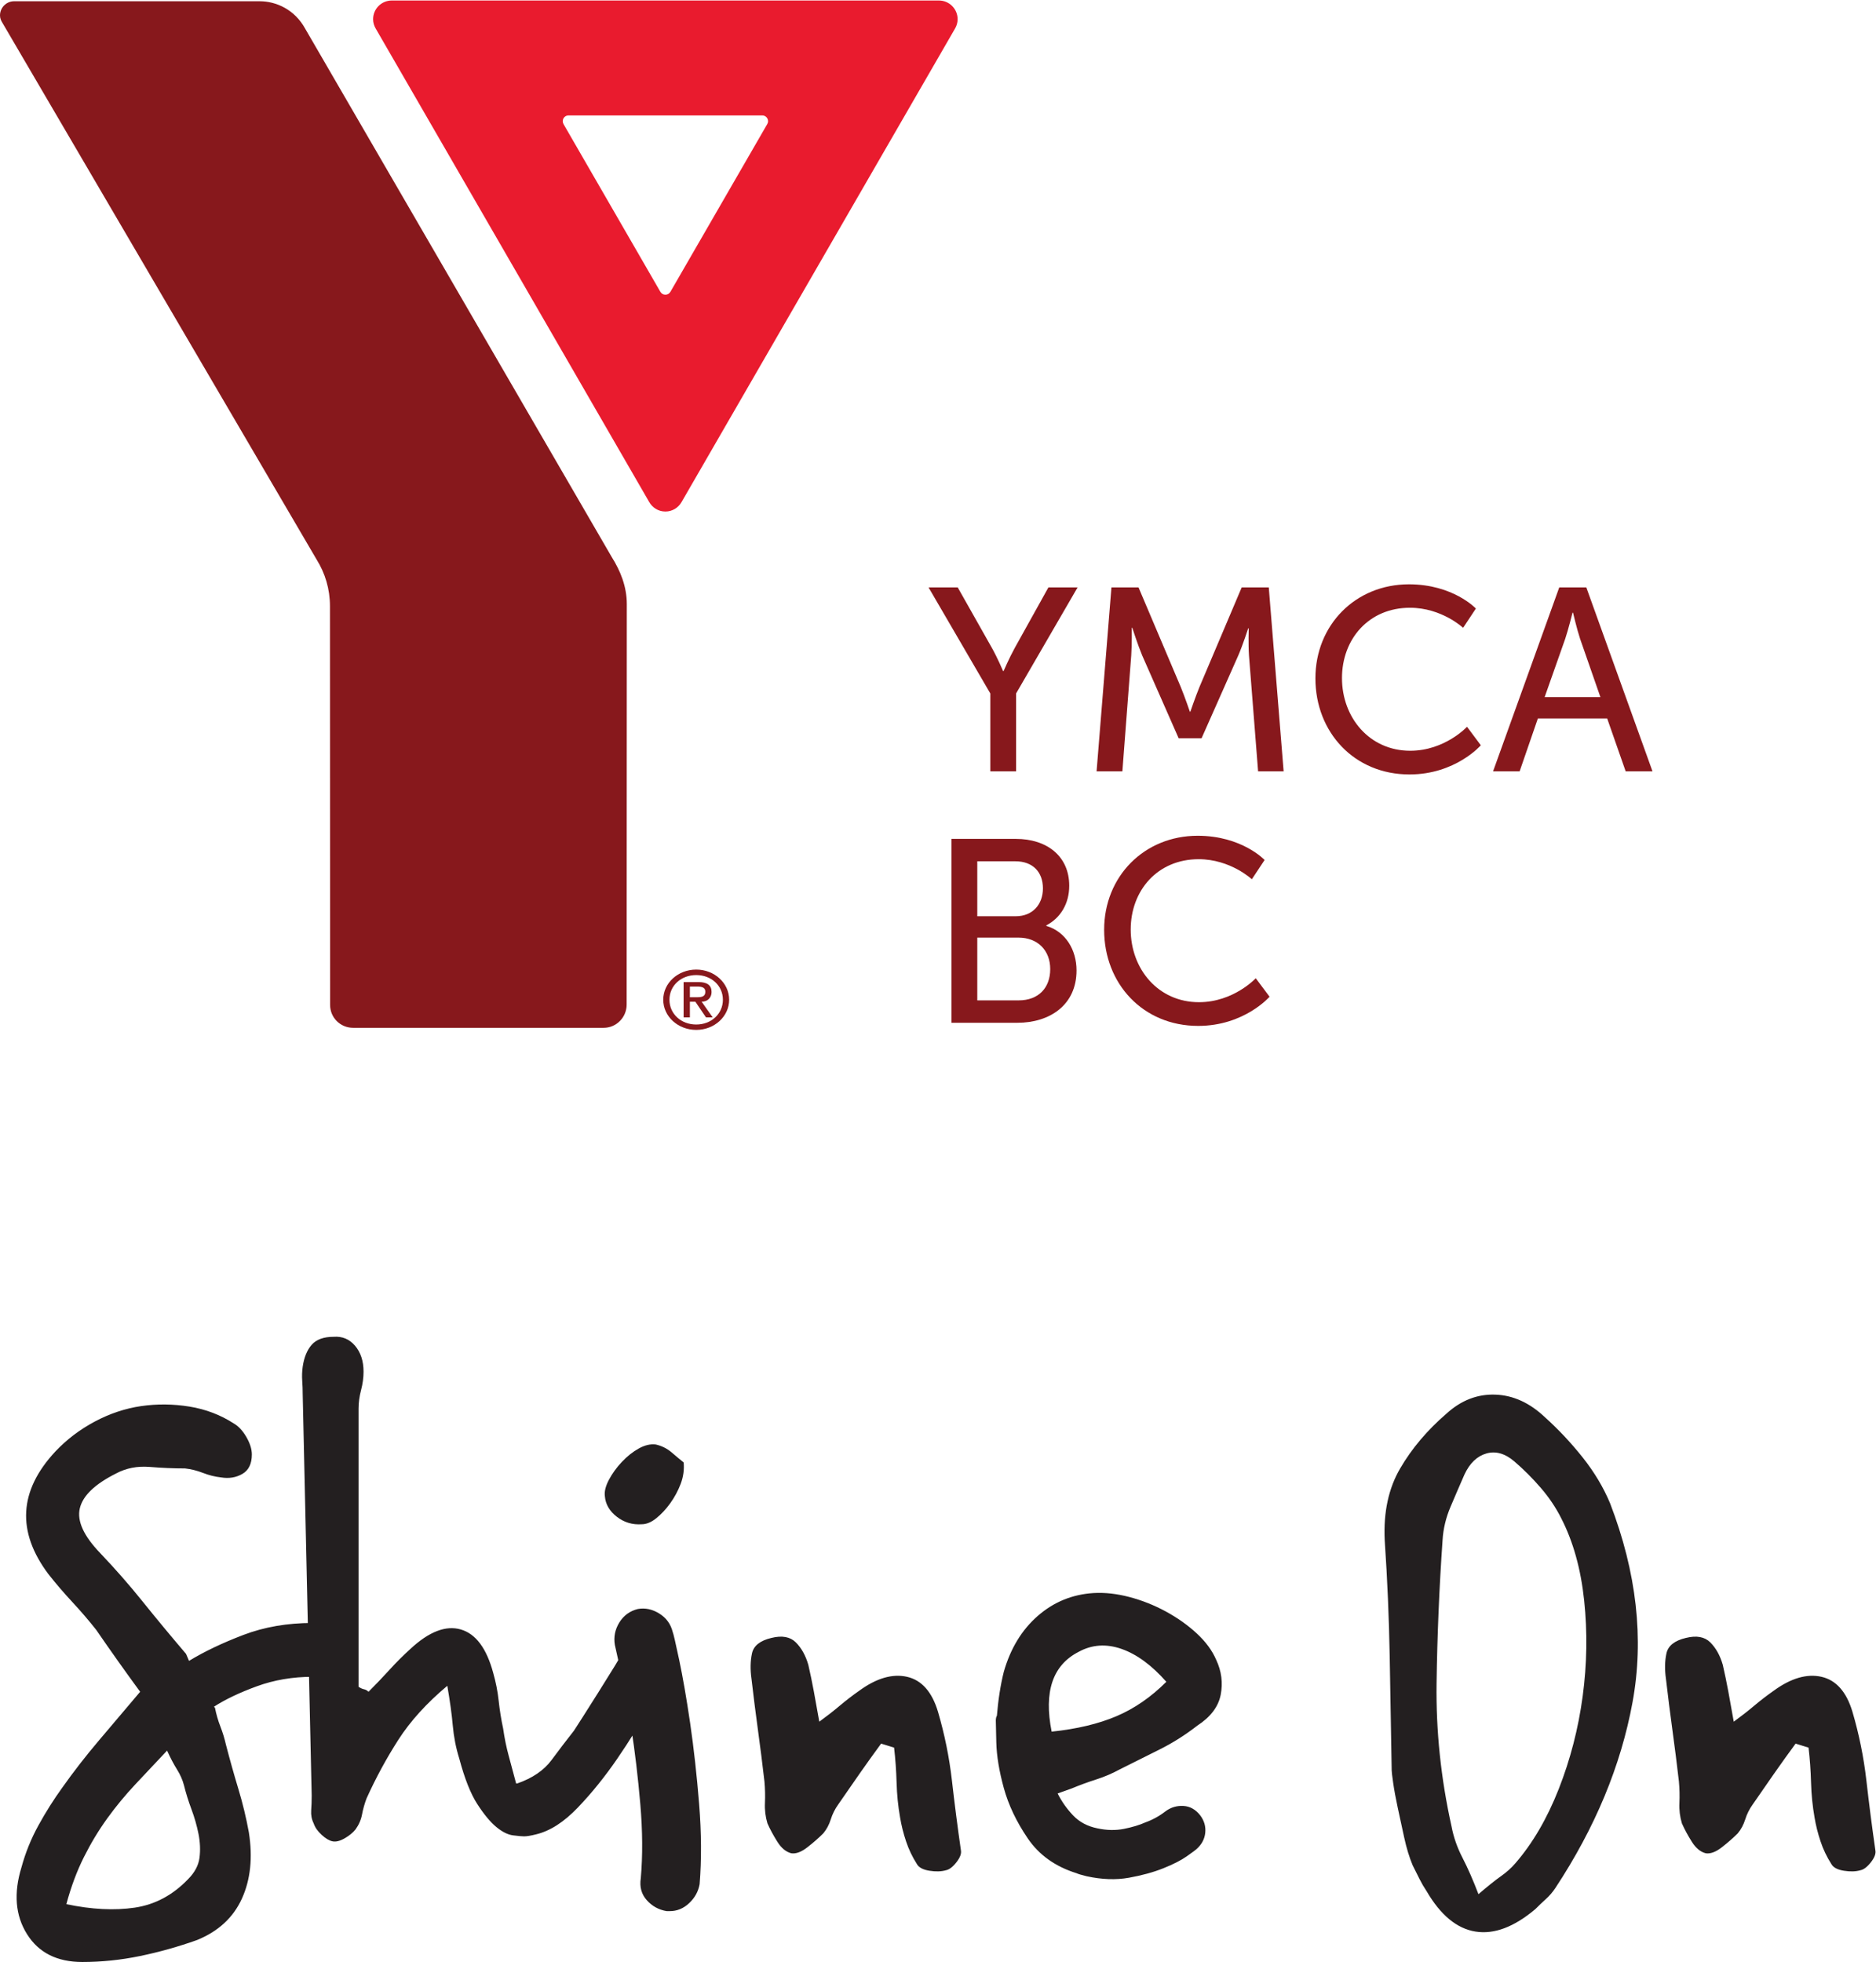
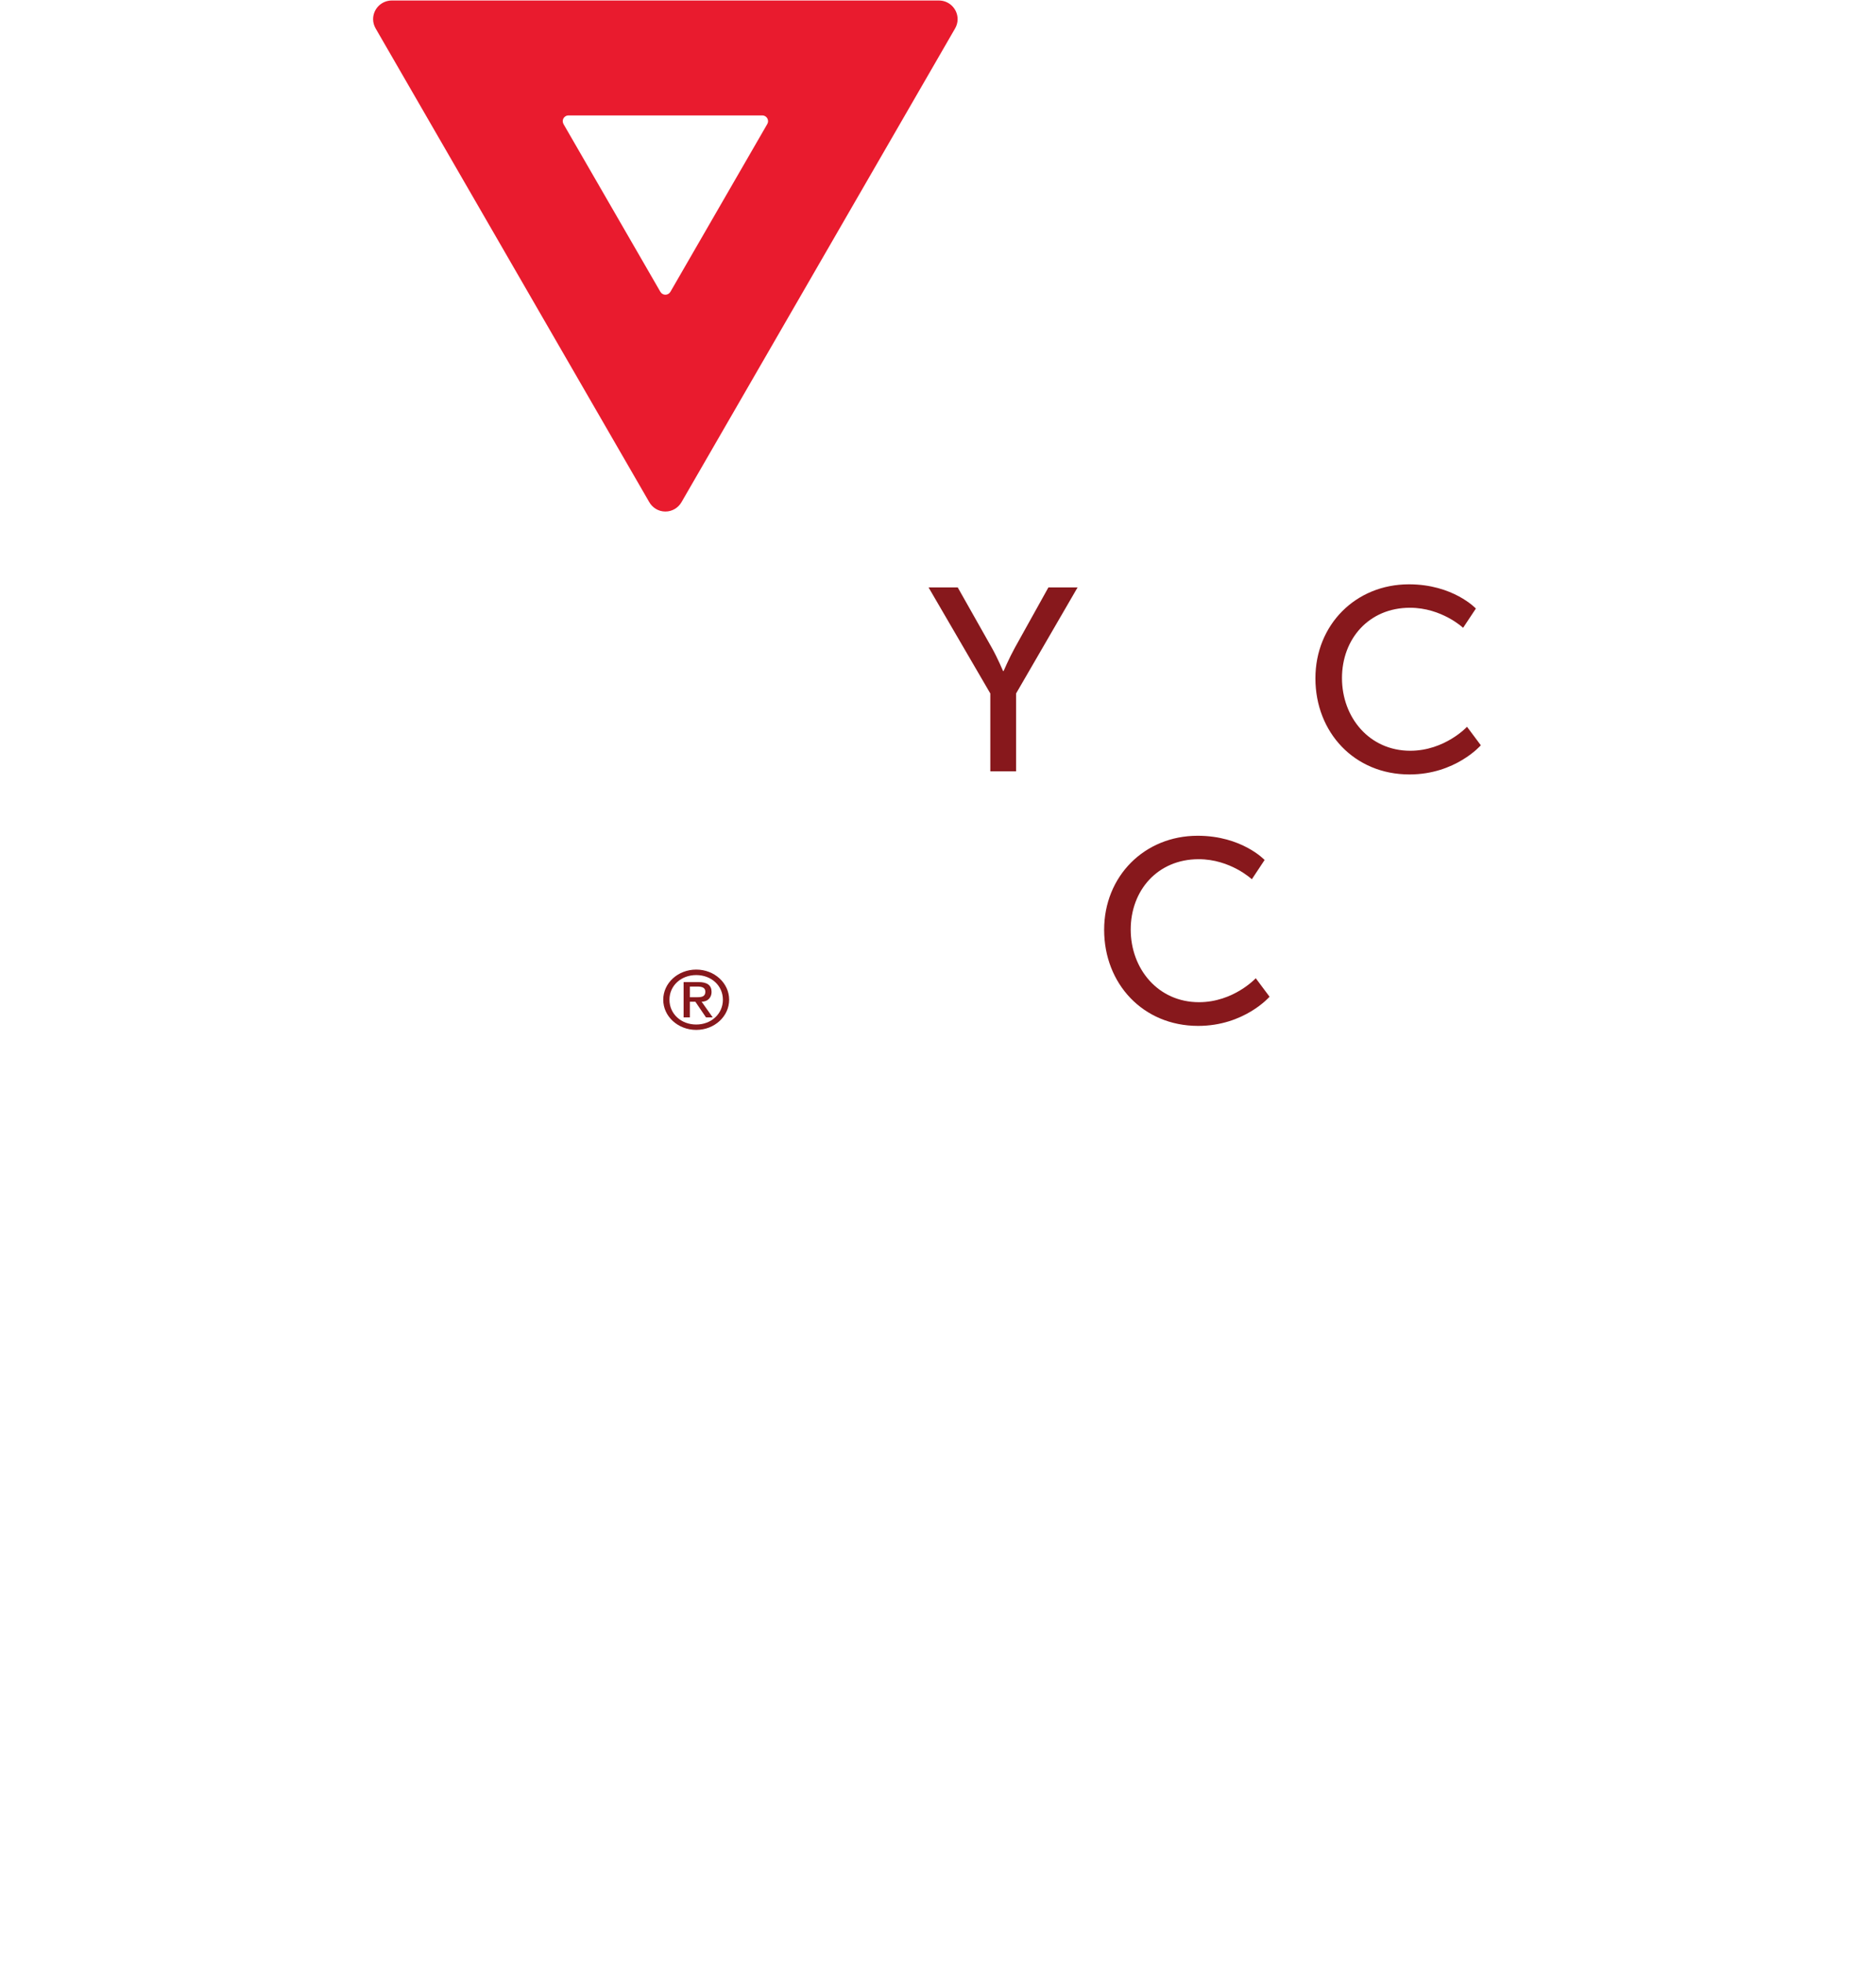
<svg xmlns="http://www.w3.org/2000/svg" xmlns:ns1="http://sodipodi.sourceforge.net/DTD/sodipodi-0.dtd" xmlns:ns2="http://www.inkscape.org/namespaces/inkscape" version="1.1" id="svg2" width="772.24" height="807.76" viewBox="0 0 772.24 807.76" ns1:docname="Shine On_Stacked_redY_blackSO_CMYK_YMCA_BC.eps">
  <defs id="defs6" />
  <ns1:namedview id="namedview4" pagecolor="#ffffff" bordercolor="#000000" borderopacity="0.25" ns2:showpageshadow="2" ns2:pageopacity="0.0" ns2:pagecheckerboard="0" ns2:deskcolor="#d1d1d1" />
  <g id="g8" ns2:groupmode="layer" ns2:label="ink_ext_XXXXXX" transform="matrix(1.333,0,0,-1.333,0,807.76)">
    <g id="g10" transform="scale(0.1)">
-       <path d="M 751.563,1010.13 C 686.879,985.488 630.922,958.77 583.719,930.039 l -9.235,21.582 c -47.269,55.439 -91.914,109.319 -133.968,161.669 -42.09,52.35 -85.746,102.1 -130.868,149.37 -51.359,53.37 -72.386,99.55 -63.152,138.57 9.238,38.99 46.692,74.94 112.399,107.8 30.808,16.42 65.16,23.1 103.195,20.04 37.965,-3.1 74.394,-4.64 109.328,-4.64 18.469,-2.08 36.941,-6.68 55.41,-13.87 18.473,-7.19 36.981,-11.82 55.449,-13.84 24.641,-4.15 46.657,-0.54 66.219,10.77 19.457,11.25 29.238,31.29 29.238,60.05 0,16.43 -5.687,34.36 -16.937,53.92 -11.313,19.46 -24.16,33.33 -38.477,41.58 -41.097,26.65 -86.765,44.09 -137.066,52.34 -50.336,8.18 -100.094,8.69 -149.34,1.54 -49.277,-7.23 -97.023,-23.11 -143.203,-47.75 -46.215,-24.64 -86.77,-55.41 -121.664,-92.39 -112.942,-121.16 -120.102,-247.42 -21.574,-378.8 22.593,-28.76 47.234,-57.49 73.918,-86.22 26.683,-28.77 51.293,-57.5 73.922,-86.22 22.558,-32.892 45.121,-65.2 67.75,-97.032 22.558,-31.828 45.156,-63.117 67.75,-93.918 C 387.621,781.18 345.059,730.879 305.012,683.68 264.969,636.441 227.48,588.219 192.617,538.941 165.898,502 141.258,462.98 118.699,421.91 96.07,380.809 78.652,337.699 66.352,292.578 41.711,212.488 47.336,143.68 83.289,86.219 119.176,28.762 176.156,0 254.199,0 c 59.539,0 119.043,6.172 178.614,18.469 59.539,12.34 118.054,28.801 175.546,49.281 65.672,26.719 111.883,69.289 138.571,127.801 26.683,58.519 33.875,126.75 21.57,204.82 -8.215,45.117 -19.016,89.77 -32.34,133.938 -13.359,44.132 -26.176,89.8 -38.476,137.07 -4.161,18.473 -9.782,36.941 -16.938,55.41 -7.226,18.512 -12.851,37.969 -16.937,58.52 l -3.102,3.101 c 34.895,22.559 79.031,43.59 132.434,63.11 53.367,19.5 110.863,29.281 172.445,29.281 22.594,0 41.064,8.179 55.444,24.64 14.35,16.387 21.58,35.879 21.58,58.508 0,22.563 -7.23,42.061 -21.58,58.481 -14.38,16.43 -32.85,24.64 -55.444,24.64 -78.043,0 -149.34,-12.3 -214.023,-36.94 M 415.875,167.852 c -62.641,-9.243 -132.945,-5.704 -210.953,10.757 14.348,53.371 32.34,101.629 53.879,144.743 21.57,43.148 45.668,83.16 72.387,120.128 26.648,36.95 55.925,72.36 87.753,106.231 31.832,33.879 64.172,68.23 97.028,103.199 10.258,-22.629 20.515,-42.129 30.808,-58.519 10.223,-16.461 17.414,-32.891 21.539,-49.282 6.168,-24.64 13.868,-49.277 23.106,-73.918 9.234,-24.64 16.391,-49.793 21.57,-75.453 5.078,-25.699 6.137,-50.34 3.071,-73.918 -3.071,-23.621 -14.93,-45.699 -35.411,-66.218 -47.269,-49.243 -102.172,-78.52 -164.777,-87.75 M 1980.35,1017.83 c -19.56,-7.22 -34.42,-20.002 -44.68,-38.51 -8.21,-16.461 -20.55,-38 -36.94,-64.652 -16.46,-26.719 -33.4,-53.906 -50.82,-81.617 -17.48,-27.711 -33.39,-52.891 -47.74,-75.453 -14.38,-22.629 -23.62,-36.938 -27.71,-43.11 -22.63,-28.769 -45.73,-59.058 -69.28,-90.859 -23.65,-31.859 -59.06,-55.961 -106.26,-72.348 h -3.07 c -8.25,30.77 -15.95,59.5 -23.11,86.219 -7.22,26.648 -12.85,54.359 -16.94,83.16 -6.16,28.731 -10.76,57.418 -13.87,86.219 -3.06,28.73 -8.75,57.461 -16.93,86.223 -20.55,75.929 -53.88,120.578 -100.1,133.968 -46.17,13.32 -98.04,-6.68 -155.5,-60.05 -22.63,-20.551 -44.17,-42.122 -64.69,-64.68 -20.55,-22.602 -42.09,-45.192 -64.68,-67.75 -4.12,4.082 -8.73,6.64 -13.84,7.699 -5.14,1.02 -10.77,3.582 -16.93,7.699 v 859.222 c 0,18.47 2.55,37.46 7.7,56.98 5.08,19.5 7.7,38.48 7.7,56.99 0,32.82 -8.76,59.5 -26.17,80.05 -17.49,20.52 -39.57,29.75 -66.22,27.71 -30.809,0 -53.438,-8.22 -67.75,-24.64 -14.348,-16.43 -23.586,-39.02 -27.743,-67.75 -2.011,-14.38 -2.523,-28.77 -1.535,-43.11 1.059,-14.39 1.535,-28.77 1.535,-43.12 L 962.52,514.301 c 0,-16.461 -0.481,-31.86 -1.571,-46.18 -0.988,-14.41 1.571,-27.742 7.703,-40.043 4.09,-12.34 12.336,-24.16 24.641,-35.41 12.337,-11.309 23.587,-17.988 33.877,-20.039 10.26,-2.039 22.59,1.019 36.97,9.242 14.32,8.18 25.63,17.449 33.88,27.738 10.26,14.309 16.94,29.719 20,46.18 3.07,16.422 7.71,32.82 13.87,49.281 28.73,63.621 61.59,124.18 98.53,181.711 36.98,57.43 87.24,112.867 150.91,166.278 8.18,-47.239 13.87,-88.301 16.93,-123.168 3.11,-34.93 9.75,-68.813 20.04,-101.621 16.4,-61.622 34.87,-108.348 55.42,-140.141 20.51,-31.867 40.04,-55.449 58.51,-70.82 18.51,-15.399 35.92,-24.161 52.38,-26.207 16.4,-2.043 27.71,-3.063 33.88,-3.063 8.18,0 20.48,2.012 36.94,6.16 43.11,10.262 86.22,37.969 129.33,83.16 43.12,45.121 83.64,95.461 121.67,150.911 37.97,55.41 71.3,109.32 100.09,161.671 28.73,52.348 50.27,92.868 64.65,121.629 10.26,18.469 11.79,37.461 4.64,56.981 -7.23,19.5 -20.04,34.359 -38.51,44.649 -18.47,10.26 -37.49,11.79 -56.95,4.63 m 93.89,555.88 c -14.38,12.3 -30.81,20.48 -49.28,24.64 -16.46,2.01 -33.88,-2.08 -52.35,-12.34 -18.47,-10.29 -35.88,-24.12 -52.34,-41.57 -16.43,-17.45 -29.76,-35.92 -40.05,-55.42 -10.26,-19.53 -14.35,-36.46 -12.3,-50.81 2.04,-24.64 14.38,-45.74 36.94,-63.15 22.63,-17.45 48.23,-25.15 76.99,-23.07 14.35,0 29.27,6.13 44.64,18.47 15.41,12.3 29.76,27.71 43.11,46.18 13.36,18.47 24.13,38.51 32.35,60.05 8.18,21.57 11.28,43.62 9.23,66.21 -10.29,8.18 -22.59,18.47 -36.94,30.81 m 53.88,-1391.991 c 17.45,16.39 28.22,35.879 32.34,58.511 6.17,75.93 5.63,158.571 -1.53,247.899 -7.23,89.32 -16.46,172.441 -27.71,249.461 -11.31,76.992 -22.63,142.148 -33.87,195.551 -11.32,53.371 -18,82.099 -20.04,86.229 -6.14,24.64 -20.01,43.59 -41.58,56.98 -21.54,13.32 -43.62,17.96 -66.18,13.87 -24.64,-6.17 -43.63,-20.04 -56.99,-41.58 -13.32,-21.57 -17.96,-44.68 -13.87,-69.32 22.63,-98.519 39.57,-184.269 50.82,-257.129 11.28,-72.902 20.51,-150.91 27.74,-234.062 7.15,-83.16 7.67,-159.668 1.53,-229.43 -4.16,-26.719 2.01,-49.281 18.47,-67.75 16.4,-18.469 36.95,-29.777 61.59,-33.867 h 9.23 c 22.6,0 42.6,8.18 60.05,24.637 m 612.86,486.562 c 7.16,-2.051 13.84,-4.133 20,-6.14 4.09,-34.93 6.65,-70.852 7.71,-107.789 1.02,-36.981 4.63,-72.903 10.77,-107.801 4.09,-24.641 10.25,-49.281 18.5,-73.922 8.18,-24.641 19.46,-48.258 33.88,-70.82 6.13,-10.289 18.95,-16.93 38.47,-20 19.5,-3.098 36.43,-2.629 50.82,1.531 10.25,2.012 21.02,10.23 32.34,24.64 11.25,14.321 15.88,26.649 13.87,36.942 -10.33,71.848 -19.56,143.687 -27.74,215.586 -8.22,71.844 -22.6,142.66 -43.11,212.492 -18.47,61.59 -50.34,97.469 -95.46,107.801 -45.19,10.219 -94.47,-4.16 -147.84,-43.11 -20.55,-14.421 -40.56,-29.793 -60.05,-46.222 -19.53,-16.457 -40.55,-32.848 -63.12,-49.278 -6.16,34.899 -11.85,66.219 -16.93,93.93 -5.15,27.738 -10.81,54.899 -16.94,81.617 -8.25,28.731 -21.1,51.84 -38.51,69.282 -17.45,17.42 -42.63,22.05 -75.45,13.88 -34.94,-8.252 -54.91,-24.17 -60.05,-47.752 -5.11,-23.617 -5.63,-49.789 -1.54,-78.519 6.17,-53.399 12.85,-106.258 20.01,-158.609 7.19,-52.348 13.87,-105.239 20.04,-158.61 2.01,-22.59 2.52,-44.64 1.53,-66.211 -1.06,-21.539 1.53,-42.64 7.7,-63.121 8.18,-18.469 18.47,-37.488 30.78,-56.976 12.33,-19.532 26.68,-31.321 43.11,-35.411 14.35,-2.082 30.81,4.09 49.28,18.469 18.5,14.348 34.9,28.731 49.28,43.11 10.26,12.339 17.96,26.648 23.1,43.109 5.12,16.43 12.78,31.832 23.11,46.211 22.56,32.82 44.64,64.691 66.18,95.461 21.58,30.808 43.63,61.59 66.22,92.39 6.17,-2.082 12.82,-4.121 20.04,-6.16 m 913.1,-186.32 c -20.55,1.019 -39.02,-4.602 -55.44,-16.941 -18.48,-14.379 -39.03,-25.692 -61.59,-33.872 -18.47,-8.218 -40.55,-14.898 -66.21,-20.007 -25.7,-5.141 -52.9,-4.629 -81.63,1.539 -30.77,6.16 -55.95,19.488 -75.45,40.039 -19.53,20.48 -35.41,43.113 -47.71,67.75 l 43.11,15.402 c 24.64,10.231 49.76,19.5 75.45,27.707 25.63,8.18 49.76,18.473 72.36,30.813 41.06,20.48 82.09,41.031 123.19,61.578 41.04,20.48 80.09,45.121 117.04,73.922 41.03,26.648 65.16,58.519 72.38,95.461 7.16,36.937 2.52,72.859 -13.87,107.789 -12.34,28.73 -32.34,55.929 -60.05,81.629 -27.71,25.62 -59.57,48.19 -95.49,67.75 -35.92,19.46 -73.41,34.35 -112.4,44.64 -39.02,10.26 -75.96,14.35 -110.86,12.3 -65.74,-4.12 -123.2,-27.7 -172.48,-70.81 -49.24,-43.11 -84.14,-100.611 -104.69,-172.478 -10.26,-41.074 -17.42,-87.281 -21.57,-138.574 v 3.07 c -2.01,-4.129 -3.07,-9.238 -3.07,-15.367 0,-4.16 0.55,-26.723 1.53,-67.789 1.06,-41.071 8.76,-87.754 23.11,-140.102 14.38,-52.351 38.99,-104.219 73.92,-155.539 34.86,-51.332 85.16,-87.281 150.91,-107.762 4.08,-2.078 14.31,-5.148 30.77,-9.238 47.23,-10.332 90.86,-11.863 130.9,-4.633 40.04,7.153 75.45,16.93 106.26,29.242 30.78,12.329 54.9,24.641 72.35,36.969 17.42,12.313 27.2,19.5 29.28,21.539 16.39,14.352 25.63,31.293 27.71,50.813 2.01,19.5 -3.07,37.461 -15.41,53.918 -14.38,18.472 -31.86,28.179 -52.35,29.242 M 3463.13,967.02 c 47.2,-16.461 93.42,-50.34 138.61,-101.629 -47.27,-47.262 -98.56,-82.672 -154.01,-106.262 -55.41,-23.609 -122.18,-39.527 -200.15,-47.711 -24.64,123.172 3.07,205.262 83.12,246.363 41.07,22.571 85.2,25.629 132.43,9.239 m 1424.31,591.29 c -35.96,45.15 -74.43,86.22 -115.5,123.2 -47.23,45.12 -98.52,68.74 -153.97,70.81 -55.45,2.02 -105.79,-17.44 -150.91,-58.51 -59.57,-51.33 -107.32,-107.8 -143.2,-169.38 -35.96,-61.58 -51.87,-135.5 -47.75,-221.72 8.18,-121.19 13.33,-240.74 15.41,-358.8 2.01,-118.078 4.09,-235.59 6.16,-352.621 0,-4.129 1.54,-16.937 4.61,-38.48 3.1,-21.571 7.7,-46.719 13.87,-75.45 6.16,-28.8 12.81,-59.57 20,-92.39 7.19,-32.887 15.88,-61.617 26.21,-86.219 8.18,-16.461 15.37,-30.809 21.54,-43.148 6.16,-12.301 13.32,-24.641 21.57,-36.942 43.11,-73.922 93.38,-115.5 150.9,-124.73 57.46,-9.238 119.05,13.871 184.79,69.281 10.22,10.258 21.02,20.519 32.3,30.809 11.28,10.261 21.03,21.57 29.28,33.871 123.2,186.8 202.71,378.289 238.66,574.347 35.92,196.071 12.81,400.852 -69.28,614.402 -20.55,49.28 -48.81,96.48 -84.69,141.67 M 4634.9,264.871 c -17.48,-12.34 -40.55,-30.812 -69.28,-55.453 -16.46,43.113 -32.89,80.57 -49.28,112.402 -16.46,31.828 -27.71,64.141 -33.87,97.02 -32.89,147.808 -48.26,295.101 -46.22,441.922 2.05,146.778 8.18,294.108 18.51,441.948 2.01,34.86 10.22,69.28 24.6,103.16 14.35,33.87 28.73,67.24 43.15,100.09 16.39,34.9 38.95,56.44 67.75,64.68 28.73,8.18 57.46,0 86.22,-24.64 28.73,-24.64 55.93,-51.87 81.62,-81.62 25.63,-29.78 46.66,-61.1 63.12,-93.92 36.94,-71.91 60.53,-156.6 70.82,-254.07 10.26,-97.53 8.72,-196.089 -4.6,-295.64 -13.4,-99.621 -38.04,-195.109 -73.92,-286.441 -35.96,-91.368 -80.6,-167.809 -133.97,-229.43 -12.3,-14.379 -27.23,-27.711 -44.65,-40.008 m 930.05,403.41 c 7.15,-2.051 13.83,-4.133 20,-6.14 4.09,-34.93 6.65,-70.852 7.7,-107.789 1.03,-36.981 4.64,-72.903 10.77,-107.801 4.09,-24.641 10.26,-49.281 18.51,-73.922 8.18,-24.641 19.46,-48.258 33.87,-70.82 6.14,-10.289 18.95,-16.93 38.48,-20 19.49,-3.098 36.43,-2.629 50.81,1.531 10.26,2.012 21.03,10.23 32.35,24.64 11.24,14.321 15.88,26.649 13.87,36.942 -10.33,71.848 -19.57,143.687 -27.75,215.586 -8.21,71.844 -22.59,142.66 -43.11,212.492 -18.47,61.59 -50.33,97.469 -95.45,107.801 -45.19,10.219 -94.47,-4.16 -147.84,-43.11 -20.55,-14.421 -40.56,-29.793 -60.05,-46.222 -19.53,-16.457 -40.56,-32.848 -63.12,-49.278 -6.17,34.899 -11.86,66.219 -16.94,93.93 -5.14,27.738 -10.8,54.899 -16.93,81.617 -8.25,28.731 -21.1,51.84 -38.51,69.282 -17.45,17.42 -42.64,22.05 -75.46,13.88 -34.93,-8.252 -54.9,-24.17 -60.05,-47.752 -5.11,-23.617 -5.62,-49.789 -1.53,-78.519 6.17,-53.399 12.85,-106.258 20.01,-158.609 7.19,-52.348 13.87,-105.239 20.04,-158.61 2,-22.59 2.52,-44.64 1.53,-66.211 -1.06,-21.539 1.53,-42.64 7.7,-63.121 8.18,-18.469 18.47,-37.488 30.77,-56.976 12.34,-19.532 26.69,-31.321 43.12,-35.411 14.34,-2.082 30.8,4.09 49.28,18.469 18.47,14.348 34.89,28.731 49.27,43.11 10.26,12.339 17.97,26.648 23.11,43.109 5.11,16.43 12.78,31.832 23.11,46.211 22.56,32.82 44.64,64.691 66.18,95.461 21.57,30.808 43.62,61.59 66.22,92.39 6.17,-2.082 12.81,-4.121 20.04,-6.16" style="fill:#231f20;fill-opacity:1;fill-rule:nonzero;stroke:none" id="path12" />
      <path d="m 2130.41,2979.76 h 22.96 c 14.96,0 24.76,2.7 24.76,16.96 0,12.51 -9.8,15.94 -24.76,15.94 h -22.96 v -32.9 z m -19.39,46.76 h 45.8 c 27.08,0 40.56,-9.84 40.56,-30.53 0,-17.58 -12.11,-30.11 -30.71,-30.11 l 34.21,-48.41 h -20.71 l -32.86,48.41 h -16.9 v -48.41 h -19.39 v 109.05 z m 39.02,-131.09 c 46.39,0 82.31,32.84 82.31,76.52 0,43.73 -35.92,76.21 -82.31,76.21 -46.72,0 -82.72,-32.48 -82.72,-76.21 0,-43.68 36,-76.52 82.72,-76.52 m 0,169.67 c 56.29,0 101.62,-41.64 101.62,-93.15 0,-51.44 -45.33,-93.13 -101.62,-93.13 -56.59,0 -101.9,41.69 -101.9,93.13 0,51.51 45.31,93.15 101.9,93.15" style="fill:#87181c;fill-opacity:1;fill-rule:nonzero;stroke:none" id="path14" />
-       <path d="M 1889.11,4339.22 942.961,5970.24 c -32.809,60.51 -90.731,85.6 -141.02,85.6 0,0 -758.132,0 -758.316,0 -24.023,0 -43.625,-19.7 -43.625,-43.72 0,-8.45 3.066,-15.89 7.246,-22.52 L 977.891,4331.28 c 26.039,-41.71 41.079,-91.03 41.079,-143.83 0,0 0.46,-1231.06 0.46,-1231.77 0,-39.23 31.9,-70.45 71.08,-70.45 0.78,0 773.76,0 773.76,0 39.22,0.11 70.87,32.47 70.87,71.64 l 0.49,1237.15 c 0,54.15 -19.78,102.73 -46.52,145.2 v 0" style="fill:#87181c;fill-opacity:1;fill-rule:nonzero;stroke:none" id="path16" />
      <path d="m 2957.18,6000.4 c 0,31.9 -25.87,57.76 -57.73,57.76 -0.25,0 -1689.27,0 -1689.54,0 -31.9,0 -57.75,-25.86 -57.75,-57.76 0,-10.27 2.91,-19.77 7.6,-28.13 l 844.48,-1462.15 c 9.77,-18 28.61,-30.34 50.52,-30.34 21.3,0 39.71,11.67 49.72,28.85 l 844.39,1462.31 c 5.16,8.65 8.31,18.65 8.31,29.46 z m -587.9,-323.97 0.02,-0.04 -299.17,-518.2 h -0.08 c -3.11,-5.23 -8.74,-8.77 -15.29,-8.77 -6.6,0 -12.29,3.63 -15.36,8.96 h -0.1 l -299.27,518.34 0.05,0.07 c -1.43,2.57 -2.32,5.46 -2.32,8.6 0,9.84 7.99,17.81 17.84,17.81 0.04,0 0.08,-0.01 0.16,-0.01 h 598 v -0.01 c 0.08,0 0.14,0.02 0.21,0.02 9.84,0 17.81,-7.97 17.81,-17.81 0,-3.28 -0.96,-6.32 -2.5,-8.96 v 0" style="fill:#e91b2e;fill-opacity:1;fill-rule:nonzero;stroke:none" id="path18" />
      <path d="m 3058.15,3917.96 -190.65,327.42 h 90.1 l 105.38,-186.64 c 17.69,-31.37 34.59,-71.6 34.59,-71.6 h 1.61 c 0,0 16.89,39.43 34.59,71.6 l 103.77,186.64 h 90.09 l -189.84,-327.42 v -240.52 h -79.64 v 240.52" style="fill:#87181c;fill-opacity:1;fill-rule:nonzero;stroke:none" id="path20" />
-       <path d="m 3432.22,4245.38 h 83.67 l 130.32,-307.31 c 12.87,-31.37 28.15,-76.42 28.15,-76.42 h 1.6 c 0,0 15.3,45.05 28.17,76.42 l 130.31,307.31 h 83.66 l 45.86,-567.94 h -78.84 l -28.15,357.97 c -2.41,34.59 -0.81,83.67 -0.81,83.67 h -1.6 c 0,0 -16.9,-52.3 -30.58,-83.67 l -113.42,-255.82 h -70.79 l -112.62,255.82 c -12.87,30.57 -30.57,85.27 -30.57,85.27 h -1.61 c 0,0 0.8,-50.68 -1.61,-85.27 l -27.35,-357.97 h -79.65 l 45.86,567.94" style="fill:#87181c;fill-opacity:1;fill-rule:nonzero;stroke:none" id="path22" />
      <path d="m 4350.9,4255.02 c 136.75,0 206.74,-74.81 206.74,-74.81 l -39.42,-59.53 c 0,0 -65.96,61.94 -164.1,61.94 -127.1,0 -209.96,-96.53 -209.96,-217.2 0,-121.47 84.46,-224.44 210.76,-224.44 106.99,0 175.37,74.01 175.37,74.01 l 42.64,-57.11 c 0,0 -78.04,-90.1 -220.42,-90.1 -170.54,0 -290.4,130.32 -290.4,296.84 0,164.92 123.87,290.4 288.79,290.4" style="fill:#87181c;fill-opacity:1;fill-rule:nonzero;stroke:none" id="path24" />
-       <path d="m 4856.08,4167.34 c 0,0 -12.87,-51.49 -22.52,-80.44 l -63.55,-180.2 h 172.15 l -62.75,180.2 c -9.66,28.95 -21.72,80.44 -21.72,80.44 z m 106.99,-326.6 h -213.98 l -56.31,-163.3 h -82.05 l 204.33,567.94 h 83.66 l 204.32,-567.94 h -82.85 l -57.12,163.3" style="fill:#87181c;fill-opacity:1;fill-rule:nonzero;stroke:none" id="path26" />
-       <path d="m 3145.83,2970.01 c 61.14,0 97.34,38.62 97.34,96.54 0,57.92 -38.61,97.33 -98.14,97.33 h -127.1 v -193.87 z m -8.85,259.84 c 51.48,0 83.66,36.2 83.66,86.07 0,49.88 -30.56,83.66 -85.26,83.66 h -117.45 v -169.73 z m -198.69,238.92 h 198.69 c 95.73,0 164.91,-53.09 164.91,-144.8 0,-55.51 -27.35,-99.75 -70.79,-122.28 v -1.61 c 59.53,-17.69 93.32,-74 93.32,-137.56 0,-106.99 -82.86,-161.69 -182.61,-161.69 h -203.52 v 567.94" style="fill:#87181c;fill-opacity:1;fill-rule:nonzero;stroke:none" id="path28" />
      <path d="m 3698.47,3478.42 c 136.76,0 206.75,-74.81 206.75,-74.81 l -39.42,-59.53 c 0,0 -65.96,61.94 -164.1,61.94 -127.1,0 -209.96,-96.53 -209.96,-217.2 0,-121.47 84.46,-224.44 210.76,-224.44 106.99,0 175.37,74.01 175.37,74.01 l 42.64,-57.12 c 0,0 -78.04,-90.09 -220.42,-90.09 -170.54,0 -290.4,130.32 -290.4,296.84 0,164.91 123.87,290.4 288.78,290.4" style="fill:#87181c;fill-opacity:1;fill-rule:nonzero;stroke:none" id="path30" />
    </g>
  </g>
</svg>